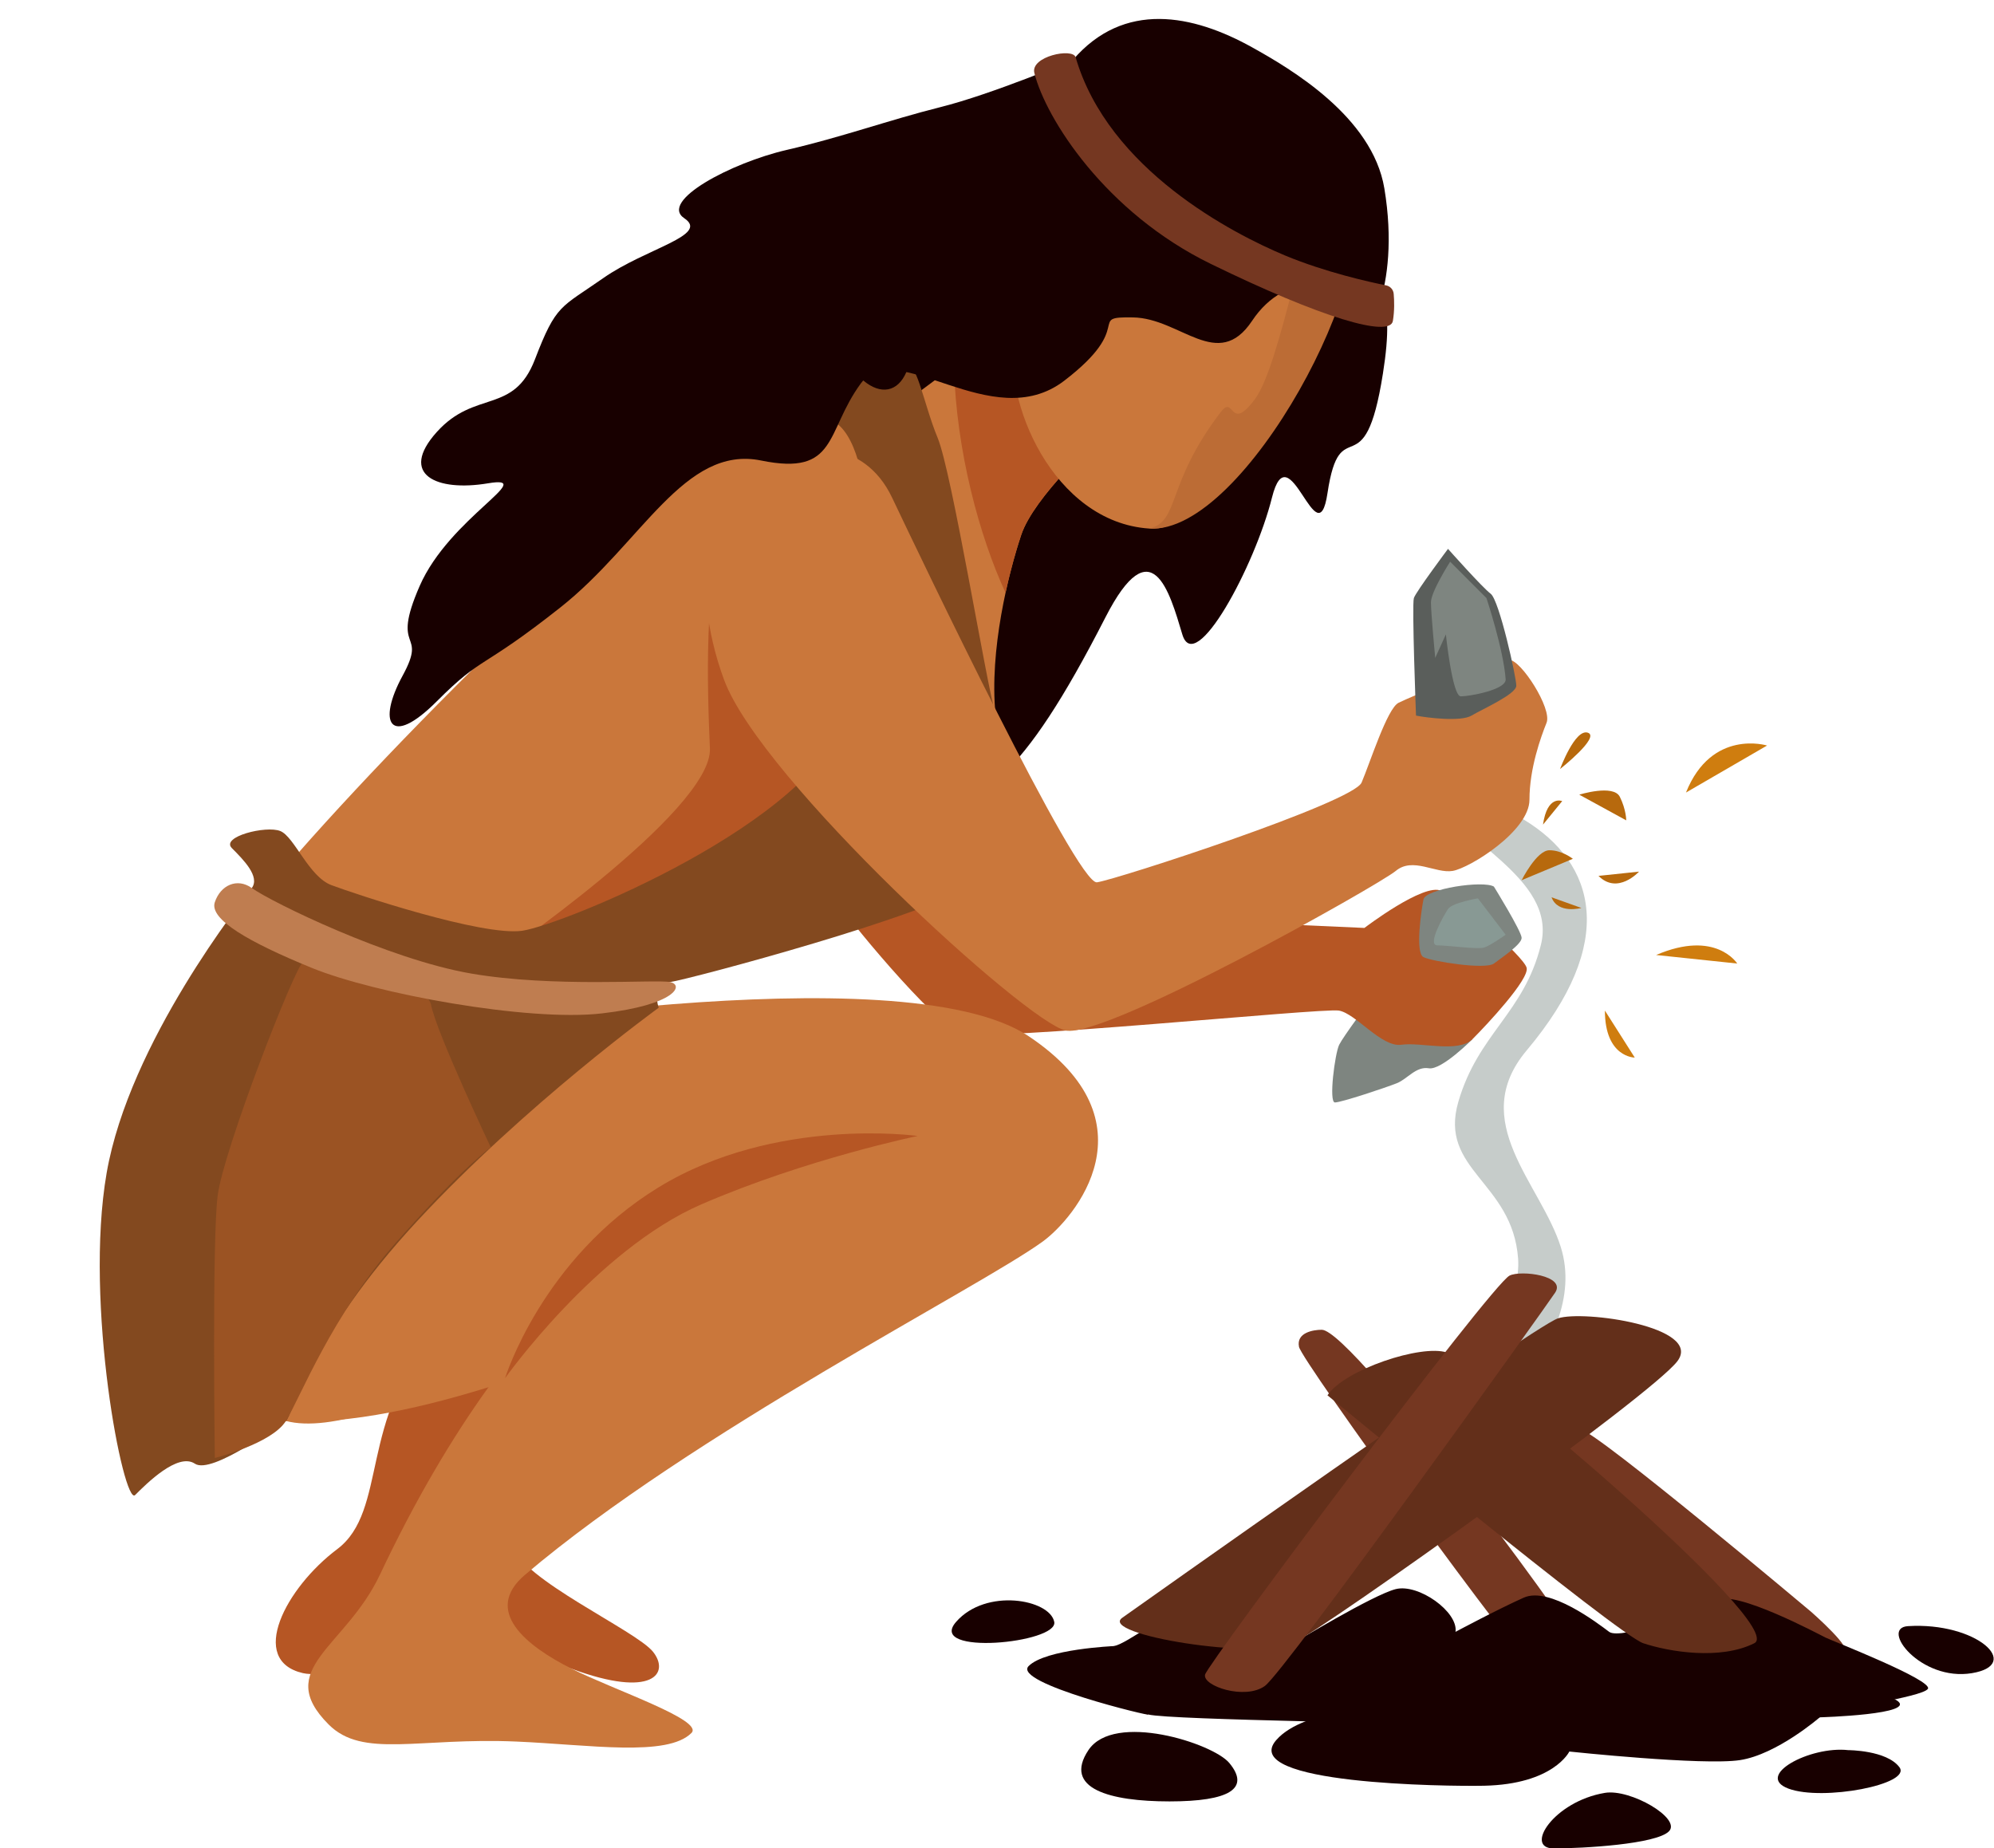
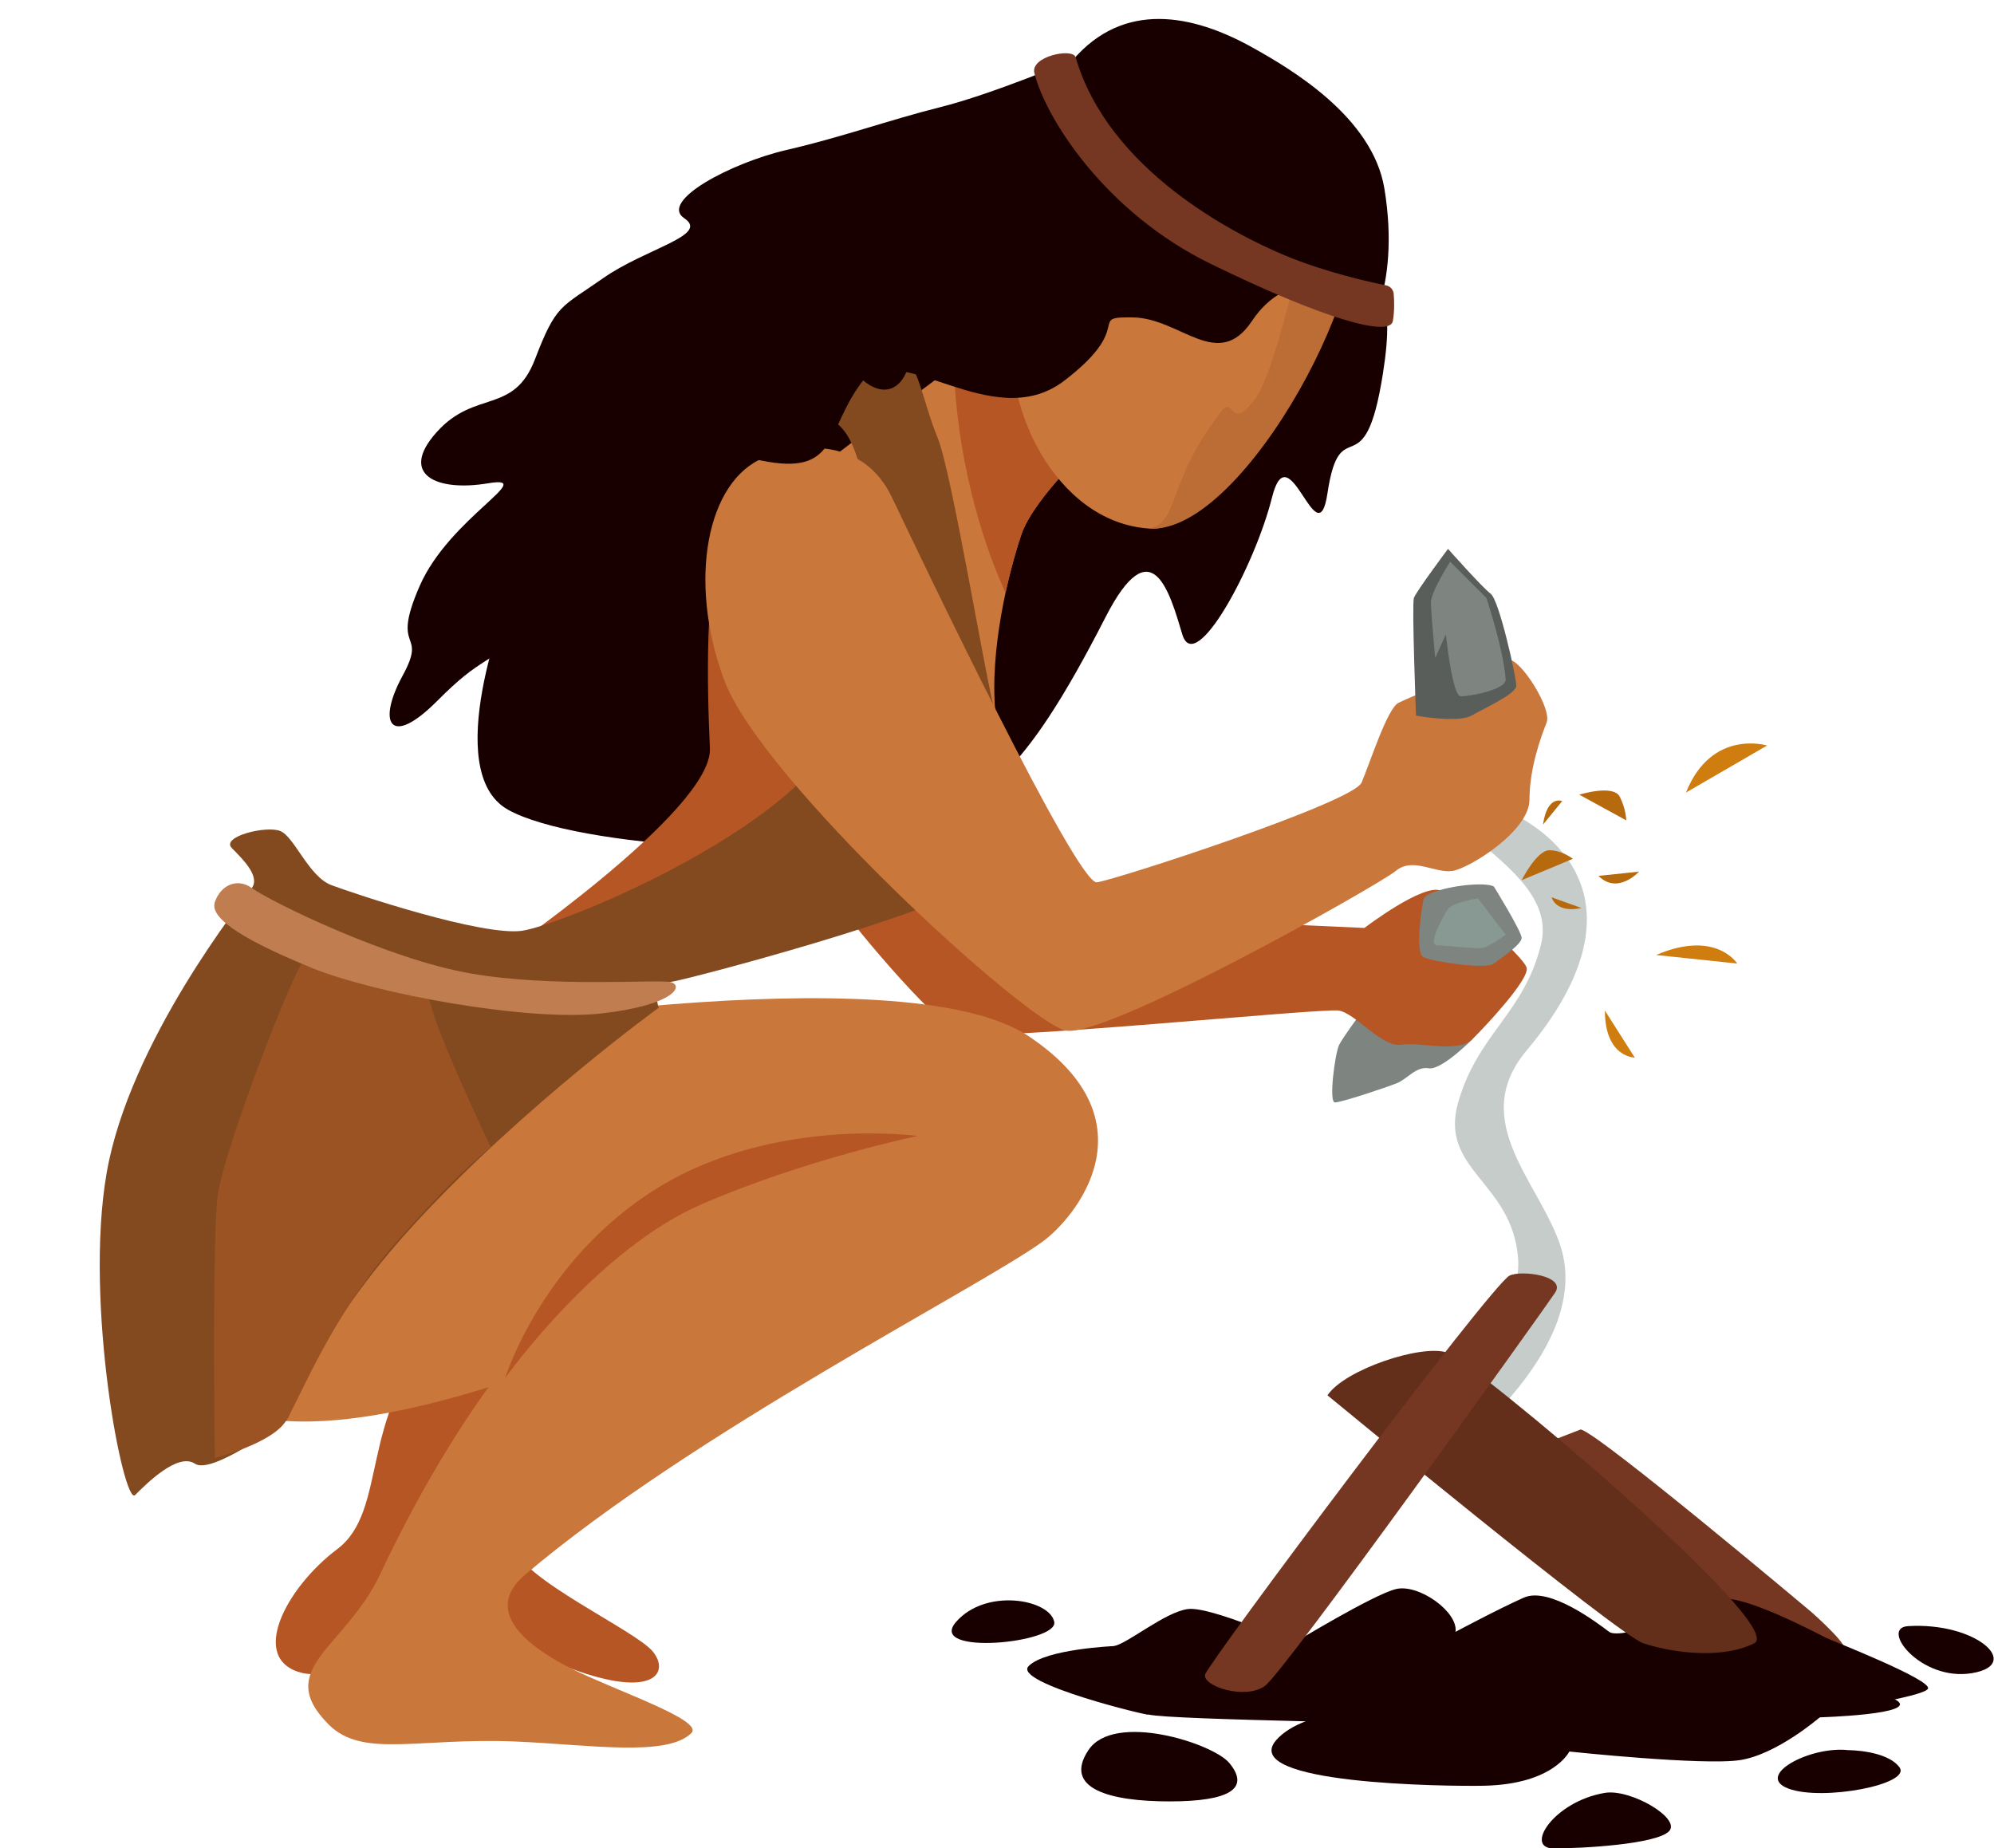
<svg xmlns="http://www.w3.org/2000/svg" height="176.0" preserveAspectRatio="xMidYMid meet" version="1.0" viewBox="-9.5 -1.8 189.9 176.0" width="189.9" zoomAndPan="magnify">
  <defs>
    <clipPath id="a">
      <path d="M 137 168 L 150 168 L 150 174.238 L 137 174.238 Z M 137 168" />
    </clipPath>
    <clipPath id="b">
      <path d="M 171 153 L 180.371 153 L 180.371 158 L 171 158 Z M 171 153" />
    </clipPath>
  </defs>
  <g>
    <g>
      <path d="M 118.852 17.395 C 121.797 25.641 123.426 26.047 122.203 33.781 C 120.43 45.043 118.141 37.039 116.922 45.18 C 115.965 51.547 113.262 39.074 111.637 45.59 C 110.008 52.102 104.316 62.688 103.098 58.617 C 101.879 54.547 100.18 48.398 95.781 56.988 C 87.652 72.867 84.094 74.395 76.676 77.344 C 69.258 80.297 45.375 78.973 38.871 75.309 C 32.367 71.645 38.871 55.359 38.871 55.359 L 61.633 27.676 L 82.367 17.09 L 118.852 17.395" fill="#180000" />
    </g>
    <g>
      <path d="M 120.883 93.629 C 120.883 93.629 118.445 96.887 118.039 97.699 C 117.633 98.516 117.023 103.195 117.633 103.195 C 118.242 103.195 122.508 101.773 123.527 101.363 C 124.543 100.957 125.355 99.734 126.574 99.941 C 127.793 100.145 130.742 97.156 130.742 97.156 L 120.883 93.629" fill="#7e8580" />
    </g>
    <g>
      <path d="M 70.305 84.129 C 70.578 84.945 79.52 95.801 81.961 96.613 C 84.398 97.43 116.379 94.172 118.004 94.445 C 119.629 94.715 122.07 97.973 123.965 97.699 C 125.863 97.43 129.387 98.516 130.742 97.156 C 132.098 95.801 136.16 91.457 135.891 90.371 C 135.621 89.285 129.387 83.859 127.762 83.043 C 126.133 82.23 120.441 86.574 120.441 86.574 L 108.246 86.031 L 89.277 86.031 L 74.102 57.531 L 70.305 84.129" fill="#b65624" />
    </g>
    <g>
-       <path d="M 77.082 48.031 C 77.082 36.633 68.141 36.633 59.195 41.516 C 50.254 46.402 24.234 72.457 14.48 84.672 C 4.723 96.887 -9.504 126.199 17.73 133.527 C 26.078 135.773 48.625 122.129 50.254 116.43 C 51.879 110.727 41.309 104.215 44.562 98.516 C 47.812 92.816 51.066 92 56.758 90.371 C 62.449 88.742 82.773 83.859 84.398 79.785 C 86.027 75.715 85.312 66.25 85.312 66.25 L 77.082 48.031" fill="#ca773b" />
-     </g>
+       </g>
    <g>
      <path d="M 59.465 48.844 C 57.57 53.461 57.84 63.504 58.109 69.473 C 58.383 75.445 37.242 89.828 37.242 89.828 C 37.242 89.828 75.996 78.16 75.184 77.887 C 74.371 77.617 59.465 48.844 59.465 48.844" fill="#b65624" />
    </g>
    <g>
      <path d="M 129.117 136.242 C 129.117 136.242 142.121 126.469 139.145 116.973 C 137.246 110.926 130.207 105.004 135.891 98.242 C 144.562 87.93 142.512 80.441 135.621 76.258 C 126.676 70.828 134.266 61.059 134.266 61.059 C 134.266 61.059 125.594 68.93 127.219 73.543 C 128.844 78.16 138.871 81.688 137.246 88.199 C 135.621 94.715 131.285 96.613 129.387 103.129 C 127.488 109.645 134.535 110.727 135.078 118.059 C 135.621 125.387 123.965 132.715 123.965 132.715 L 129.117 136.242" fill="#c6ccca" />
    </g>
    <g>
      <path d="M 141.039 134.34 C 142.664 134.613 162.992 151.711 162.992 151.711 C 162.992 151.711 167.328 155.512 165.973 155.512 C 164.617 155.512 160.012 155.512 160.012 155.512 L 137.516 135.699 L 141.039 134.34" fill="#753721" />
    </g>
    <g>
-       <path d="M 116.379 124.844 C 119.371 124.844 142.664 156.328 142.121 157.141 C 141.582 157.957 139.145 159.312 137.246 157.957 C 135.348 156.598 114.48 127.828 114.211 126.469 C 113.938 125.113 115.566 124.844 116.379 124.844" fill="#753721" />
-     </g>
+       </g>
    <g>
      <path d="M 31.961 125.387 C 24.641 133.121 27.488 142.078 22.609 145.742 C 17.73 149.406 14.074 156.328 19.355 157.547 C 22.551 158.285 37.242 154.293 44.969 157.141 C 52.691 159.992 54.316 157.547 52.691 155.512 C 51.066 153.477 40.09 148.59 39.277 145.336 C 38.465 142.078 52.691 119.684 51.473 119.684 C 50.254 119.684 31.961 125.387 31.961 125.387" fill="#b65624" />
    </g>
    <g>
      <path d="M 101.777 18.004 C 99.621 19.734 84.023 30.945 72.715 39.516 C 68.043 43.055 64.102 46.145 62.145 47.93 C 55.434 54.035 85.922 72.355 85.312 66.25 C 84.703 60.145 86.531 52.816 87.754 49.152 C 88.973 45.484 95.07 39.988 95.07 39.988 L 101.777 18.004" fill="#ca773b" />
    </g>
    <g>
      <path d="M 95.07 39.988 L 98.68 28.156 L 96.016 22.285 C 92.09 25.16 86.719 29.086 81.348 33.059 C 81.562 41.164 83.789 49.305 86.266 54.66 C 86.734 52.473 87.289 50.547 87.754 49.152 C 88.973 45.484 95.07 39.988 95.07 39.988" fill="#b65624" />
    </g>
    <g>
      <path d="M 118.852 17.395 C 116.527 19.719 109.094 49.152 99.949 48.539 C 90.801 47.93 85.922 36.324 87.145 30.219 C 87.754 27.164 90.801 21.977 94.535 17.473 C 98.27 12.969 102.691 9.152 106.047 8.844 C 112.754 8.234 119.461 16.785 118.852 17.395" fill="#ca773b" />
    </g>
    <g>
      <path d="M 117.707 15.273 L 116.922 14.648 C 114.887 18.312 112.449 32.969 110.008 36.223 C 107.57 39.48 108.086 35.703 106.758 37.445 C 101.473 44.367 102.895 47.828 99.949 48.539 C 109.094 49.152 122.609 23.195 118.852 17.395 C 118.715 17.184 118.586 16.371 117.707 15.273" fill="#bc6c35" />
    </g>
    <g>
      <path d="M 29.926 96.887 C 29.926 96.887 76.27 88.742 88.465 96.887 C 100.66 105.027 92.801 114.258 89.82 116.43 C 83.758 120.844 56.484 134.613 40.496 148.184 C 36.453 151.617 40.605 154.957 44.969 157.141 C 49.031 159.176 57.57 162.027 56.348 163.246 C 54.051 165.551 46.637 164.363 39.684 164.062 C 30.332 163.656 25.047 165.691 21.797 162.434 C 16.496 157.125 23.398 155.129 26.676 148.184 C 40.496 118.871 55.129 113.578 55.129 113.578 L 29.926 96.887" fill="#ca773b" />
    </g>
    <g>
      <path d="M 5.941 120.094 C 5.941 125.793 5.535 132.715 17.73 133.527 C 29.926 134.34 47.812 126.199 49.031 126.199 C 50.254 126.199 71.797 110.32 71.797 110.32 L 47.812 100.957 L 5.941 120.094" fill="#ca773b" />
    </g>
    <g>
      <path d="M 129.117 153.613 C 129.387 151.711 125.594 149 123.426 149.543 C 121.258 150.086 113.668 154.699 113.668 154.699 C 113.668 154.699 105.809 151.168 103.641 151.441 C 101.473 151.711 97.949 154.699 96.594 154.969 C 95.238 155.242 90.902 156.328 90.902 156.328 C 90.902 156.328 97.68 160.941 99.848 161.484 C 102.016 162.027 127.219 162.297 129.117 162.57 C 131.012 162.84 162.449 162.57 163.805 161.754 C 165.16 160.941 173.559 159.855 174.102 159.043 C 174.645 158.227 164.887 154.426 164.348 154.156 C 163.805 153.883 155.676 149.543 154.047 150.629 C 152.422 151.711 144.832 154.426 143.75 153.613 C 142.664 152.797 138.059 149.27 135.621 150.355 C 133.18 151.441 129.117 153.613 129.117 153.613" fill="#180000" />
    </g>
    <g>
-       <path d="M 97.406 152.254 C 97.406 152.254 136.434 124.57 138.871 123.758 C 141.312 122.941 152.691 124.57 150.254 127.828 C 147.816 131.086 116.922 153.07 113.668 154.699 C 110.414 156.328 94.969 153.883 97.406 152.254" fill="#632f1a" />
-     </g>
+       </g>
    <g>
      <path d="M 116.922 131.086 C 118.547 128.641 125.863 126.199 128.301 127.012 C 130.742 127.828 160.824 153.07 157.57 154.699 C 154.32 156.328 149.441 155.512 147 154.699 C 144.562 153.883 116.922 131.086 116.922 131.086" fill="#632f1a" />
    </g>
    <g>
      <path d="M 96.594 154.969 C 96.594 154.969 90.09 155.242 88.465 156.871 C 86.84 158.496 100.387 161.754 99.848 161.484 C 99.305 161.211 103.91 160.668 103.91 160.668 C 103.91 160.668 118.816 160.668 117.461 161.211 C 116.105 161.754 113.477 162.277 112.039 163.926 C 108.383 168.133 128.293 168.34 131.824 168.27 C 138.465 168.133 139.957 165.012 139.957 165.012 C 139.957 165.012 152.691 166.367 156.215 165.828 C 159.738 165.285 163.805 161.754 163.805 161.754 C 163.805 161.754 173.289 161.484 171.121 160.129 C 168.953 158.77 157.301 159.043 157.301 159.043 L 122.34 156.871 L 96.594 154.969" fill="#180000" />
    </g>
    <g>
      <path d="M 134.266 119.684 C 132.5 120.57 105.539 156.598 105.266 157.684 C 104.996 158.77 109.062 160.129 110.957 158.77 C 112.855 157.414 137.516 122.941 138.602 121.312 C 139.684 119.684 135.348 119.141 134.266 119.684" fill="#753721" />
    </g>
    <g>
      <path d="M 69.766 38.262 C 74.102 40.43 74.102 55.902 71.121 66.215 C 68.141 76.531 44.02 86.301 40.227 86.844 C 36.43 87.387 24.234 83.316 22.066 82.5 C 19.898 81.688 18.543 77.887 17.191 77.344 C 15.836 76.801 11.496 77.887 12.582 78.973 C 13.664 80.059 15.293 81.688 14.48 82.773 C 13.664 83.859 2.824 97.43 0.656 109.914 C -1.512 122.398 2.285 141.672 3.367 140.586 C 4.453 139.5 7.434 136.512 9.059 137.598 C 10.684 138.684 17.191 133.801 17.73 133.527 C 18.273 133.258 19.898 125.656 30.199 114.527 C 40.496 103.398 53.234 94.172 53.234 94.172 C 53.234 94.172 52.422 92 54.316 91.73 C 56.215 91.457 79.52 85.215 82.773 82.5 C 86.027 79.785 87.109 72.457 85.312 66.25 C 84.375 63 81.148 43.145 79.793 39.887 C 78.438 36.633 77.625 31.746 76.812 33.645 C 75.996 35.547 74.371 35.816 72.746 34.461 C 71.121 33.102 69.766 38.262 69.766 38.262" fill="#83491f" />
    </g>
    <g>
      <path d="M 38.598 129.457 C 38.598 129.457 47.27 117.242 57.297 112.898 C 67.324 108.559 77.895 106.387 77.895 106.387 C 77.895 106.387 64.344 104.484 53.234 111.27 C 42.121 118.059 38.598 129.457 38.598 129.457" fill="#b65624" />
    </g>
    <g>
      <path d="M 63.262 41.789 C 66.82 40.363 72.746 39.887 75.457 45.59 C 78.164 51.289 93.07 82.5 94.969 82.23 C 96.867 81.957 119.359 74.629 120.172 72.73 C 120.984 70.828 122.609 65.672 123.695 65.129 C 124.777 64.586 133.18 61.059 134.266 61.059 C 135.348 61.059 138.328 65.672 137.789 67.031 C 137.246 68.387 136.16 71.371 136.16 74.359 C 136.16 77.344 130.469 80.871 128.844 81.145 C 127.219 81.414 125.051 79.785 123.426 81.145 C 121.797 82.5 95.781 97.156 91.988 96.344 C 88.195 95.527 62.988 72.457 59.465 62.961 C 55.945 53.461 57.84 43.961 63.262 41.789" fill="#ca773b" />
    </g>
    <g>
      <path d="M 132.773 82.637 C 131.758 82.027 126.27 82.84 126.066 83.859 C 125.863 84.875 125.254 88.945 126.066 89.355 C 126.879 89.762 131.961 90.574 132.773 89.965 C 133.586 89.355 135.414 88.133 135.414 87.523 C 135.414 86.91 132.773 82.637 132.773 82.637" fill="#7e8580" />
    </g>
    <g>
      <path d="M 125.355 66.352 C 126.371 66.555 129.621 66.961 130.641 66.352 C 131.656 65.742 134.906 64.316 134.906 63.504 C 134.906 62.688 133.281 55.359 132.469 54.75 C 131.656 54.137 128.402 50.473 128.402 50.473 C 128.402 50.473 125.355 54.547 125.152 55.156 C 124.949 55.766 125.355 66.352 125.355 66.352" fill="#5a5e5b" />
    </g>
    <g>
      <path d="M 128.605 51.695 C 128.605 51.695 126.777 54.547 126.777 55.562 C 126.777 56.582 127.184 60.855 127.184 60.855 L 128.199 58.617 C 128.199 58.617 128.809 64.52 129.621 64.52 C 130.438 64.52 133.965 63.895 133.891 62.891 C 133.688 60.039 132.062 55.156 132.062 55.156 L 128.605 51.695" fill="#7e8580" />
    </g>
    <g>
      <path d="M 131.25 83.758 C 131.25 83.758 128.809 84.164 128.402 84.773 C 127.996 85.387 126.371 88.234 127.387 88.234 C 128.402 88.234 131.25 88.641 131.859 88.438 C 132.469 88.234 133.891 87.219 133.891 87.219 L 131.25 83.758" fill="#889994" />
    </g>
    <g>
      <path d="M 19.355 89.828 C 18.543 90.371 11.77 107.742 11.227 112.086 C 10.684 116.43 10.957 137.055 10.957 137.055 C 10.957 137.055 16.375 135.699 17.73 133.527 C 19.086 131.355 22.066 123.484 28.301 116.43 C 34.535 109.371 37.242 107.473 37.242 107.473 C 37.242 107.473 32.094 96.613 31.551 93.902 C 31.012 91.188 19.355 89.828 19.355 89.828" fill="#9b5323" />
    </g>
    <g>
      <path d="M 14.48 82.773 C 16.375 84.129 27.488 89.559 35.348 90.914 C 43.207 92.273 52.961 91.457 54.316 91.73 C 55.672 92 54.859 93.902 47.812 94.715 C 40.766 95.527 26.133 92.816 20.172 90.371 C 14.207 87.93 10.414 85.758 10.957 84.129 C 11.496 82.5 13.086 81.773 14.48 82.773" fill="#bf7d50" />
    </g>
    <g>
-       <path d="M 139.074 71.441 C 139.074 71.441 140.496 67.574 141.719 67.98 C 142.938 68.387 139.074 71.441 139.074 71.441" fill="#b7690d" />
-     </g>
+       </g>
    <g>
      <path d="M 140.902 73.883 C 140.902 73.883 144.156 72.867 144.766 74.086 C 145.375 75.309 145.375 76.328 145.375 76.328 L 140.902 73.883" fill="#b7690d" />
    </g>
    <g>
      <path d="M 135.414 82.027 C 135.414 82.027 136.84 79.176 138.059 79.176 C 139.277 79.176 140.293 79.992 140.293 79.992 L 135.414 82.027" fill="#b7690d" />
    </g>
    <g>
      <path d="M 138.262 83.656 L 141.105 84.672 C 141.105 84.672 138.871 85.285 138.262 83.656" fill="#b7690d" />
    </g>
    <g>
      <path d="M 142.734 81.617 L 146.594 81.211 C 146.594 81.211 144.562 83.453 142.734 81.617" fill="#b7690d" />
    </g>
    <g>
      <path d="M 137.449 76.734 L 139.277 74.496 C 139.277 74.496 137.855 73.883 137.449 76.734" fill="#b7690d" />
    </g>
    <g>
      <path d="M 143.344 94.445 L 146.188 98.922 C 146.188 98.922 143.344 98.922 143.344 94.445" fill="#cf7d0f" />
    </g>
    <g>
      <path d="M 148.223 89.152 L 155.945 89.965 C 155.945 89.965 153.914 86.707 148.223 89.152" fill="#cf7d0f" />
    </g>
    <g>
      <path d="M 151.066 73.68 L 158.789 69.203 C 158.789 69.203 153.508 67.574 151.066 73.68" fill="#cf7d0f" />
    </g>
    <g>
      <path d="M 92.664 3.926 C 97.543 -1.773 104.121 -0.422 109.738 2.703 C 113.398 4.738 121.203 9.312 122.34 16.141 C 123.965 25.91 120.309 31.203 119.902 29.574 C 118.621 24.441 112.992 23.875 109.738 28.762 C 106.484 33.645 102.934 28.504 98.41 28.43 C 93.883 28.352 98.762 29.168 91.852 34.461 C 84.941 39.754 75.863 30.117 72.473 34.73 C 69.086 39.348 70.305 43.555 62.988 42.059 C 55.672 40.566 51.605 49.93 43.883 56.039 C 36.16 62.145 36.566 60.516 32.094 64.996 C 27.621 69.473 26.402 67.031 28.844 62.551 C 31.281 58.074 27.621 60.516 30.469 54.004 C 33.316 47.488 41.852 43.418 36.973 44.23 C 32.094 45.047 28.438 43.418 32.094 39.348 C 35.754 35.273 39.41 37.719 41.445 32.426 C 43.477 27.133 43.883 27.539 47.949 24.688 C 52.016 21.84 58.109 20.617 55.672 18.988 C 53.234 17.359 60.145 13.695 65.43 12.477 C 70.715 11.254 75.184 9.625 80.062 8.402 C 84.941 7.184 92.664 3.926 92.664 3.926" fill="#180000" />
    </g>
    <g clip-path="url(#a)">
      <path d="M 143.344 168.949 C 138.465 169.762 135.621 174.238 138.465 174.238 C 141.312 174.238 148.223 173.836 149.441 172.613 C 150.66 171.391 145.781 168.543 143.344 168.949" fill="#180000" />
    </g>
    <g>
      <path d="M 107.57 166.098 C 106.008 164.223 96.594 161.211 94.156 164.879 C 91.715 168.543 96.188 169.762 101.879 169.762 C 107.57 169.762 109.602 168.543 107.57 166.098" fill="#180000" />
    </g>
    <g>
      <path d="M 166.516 164.879 C 162.855 164.469 157.57 167.32 160.824 168.543 C 164.074 169.762 172.613 168.133 171.391 166.504 C 170.172 164.879 166.516 164.879 166.516 164.879" fill="#180000" />
    </g>
    <g>
      <path d="M 90.902 152.664 C 90.473 150.512 84.398 149.406 81.555 152.664 C 78.707 155.918 91.309 154.699 90.902 152.664" fill="#180000" />
    </g>
    <g clip-path="url(#b)">
      <path d="M 172.207 153.07 C 169.484 153.238 173.426 158.363 178.305 157.547 C 183.18 156.734 178.711 152.664 172.207 153.07" fill="#180000" />
    </g>
    <g>
      <path d="M 92.938 3.652 C 96.051 14.375 107.977 20.48 112.855 22.52 C 116.723 24.133 120.934 25.062 122.512 25.379 C 122.906 25.461 123.199 25.789 123.23 26.191 C 123.285 26.816 123.316 27.789 123.152 28.762 C 122.883 30.391 116.379 28.488 105.809 23.332 C 95.773 18.438 90.09 9.488 89.008 5.148 C 88.613 3.566 92.668 2.734 92.938 3.652" fill="#753721" />
    </g>
  </g>
</svg>